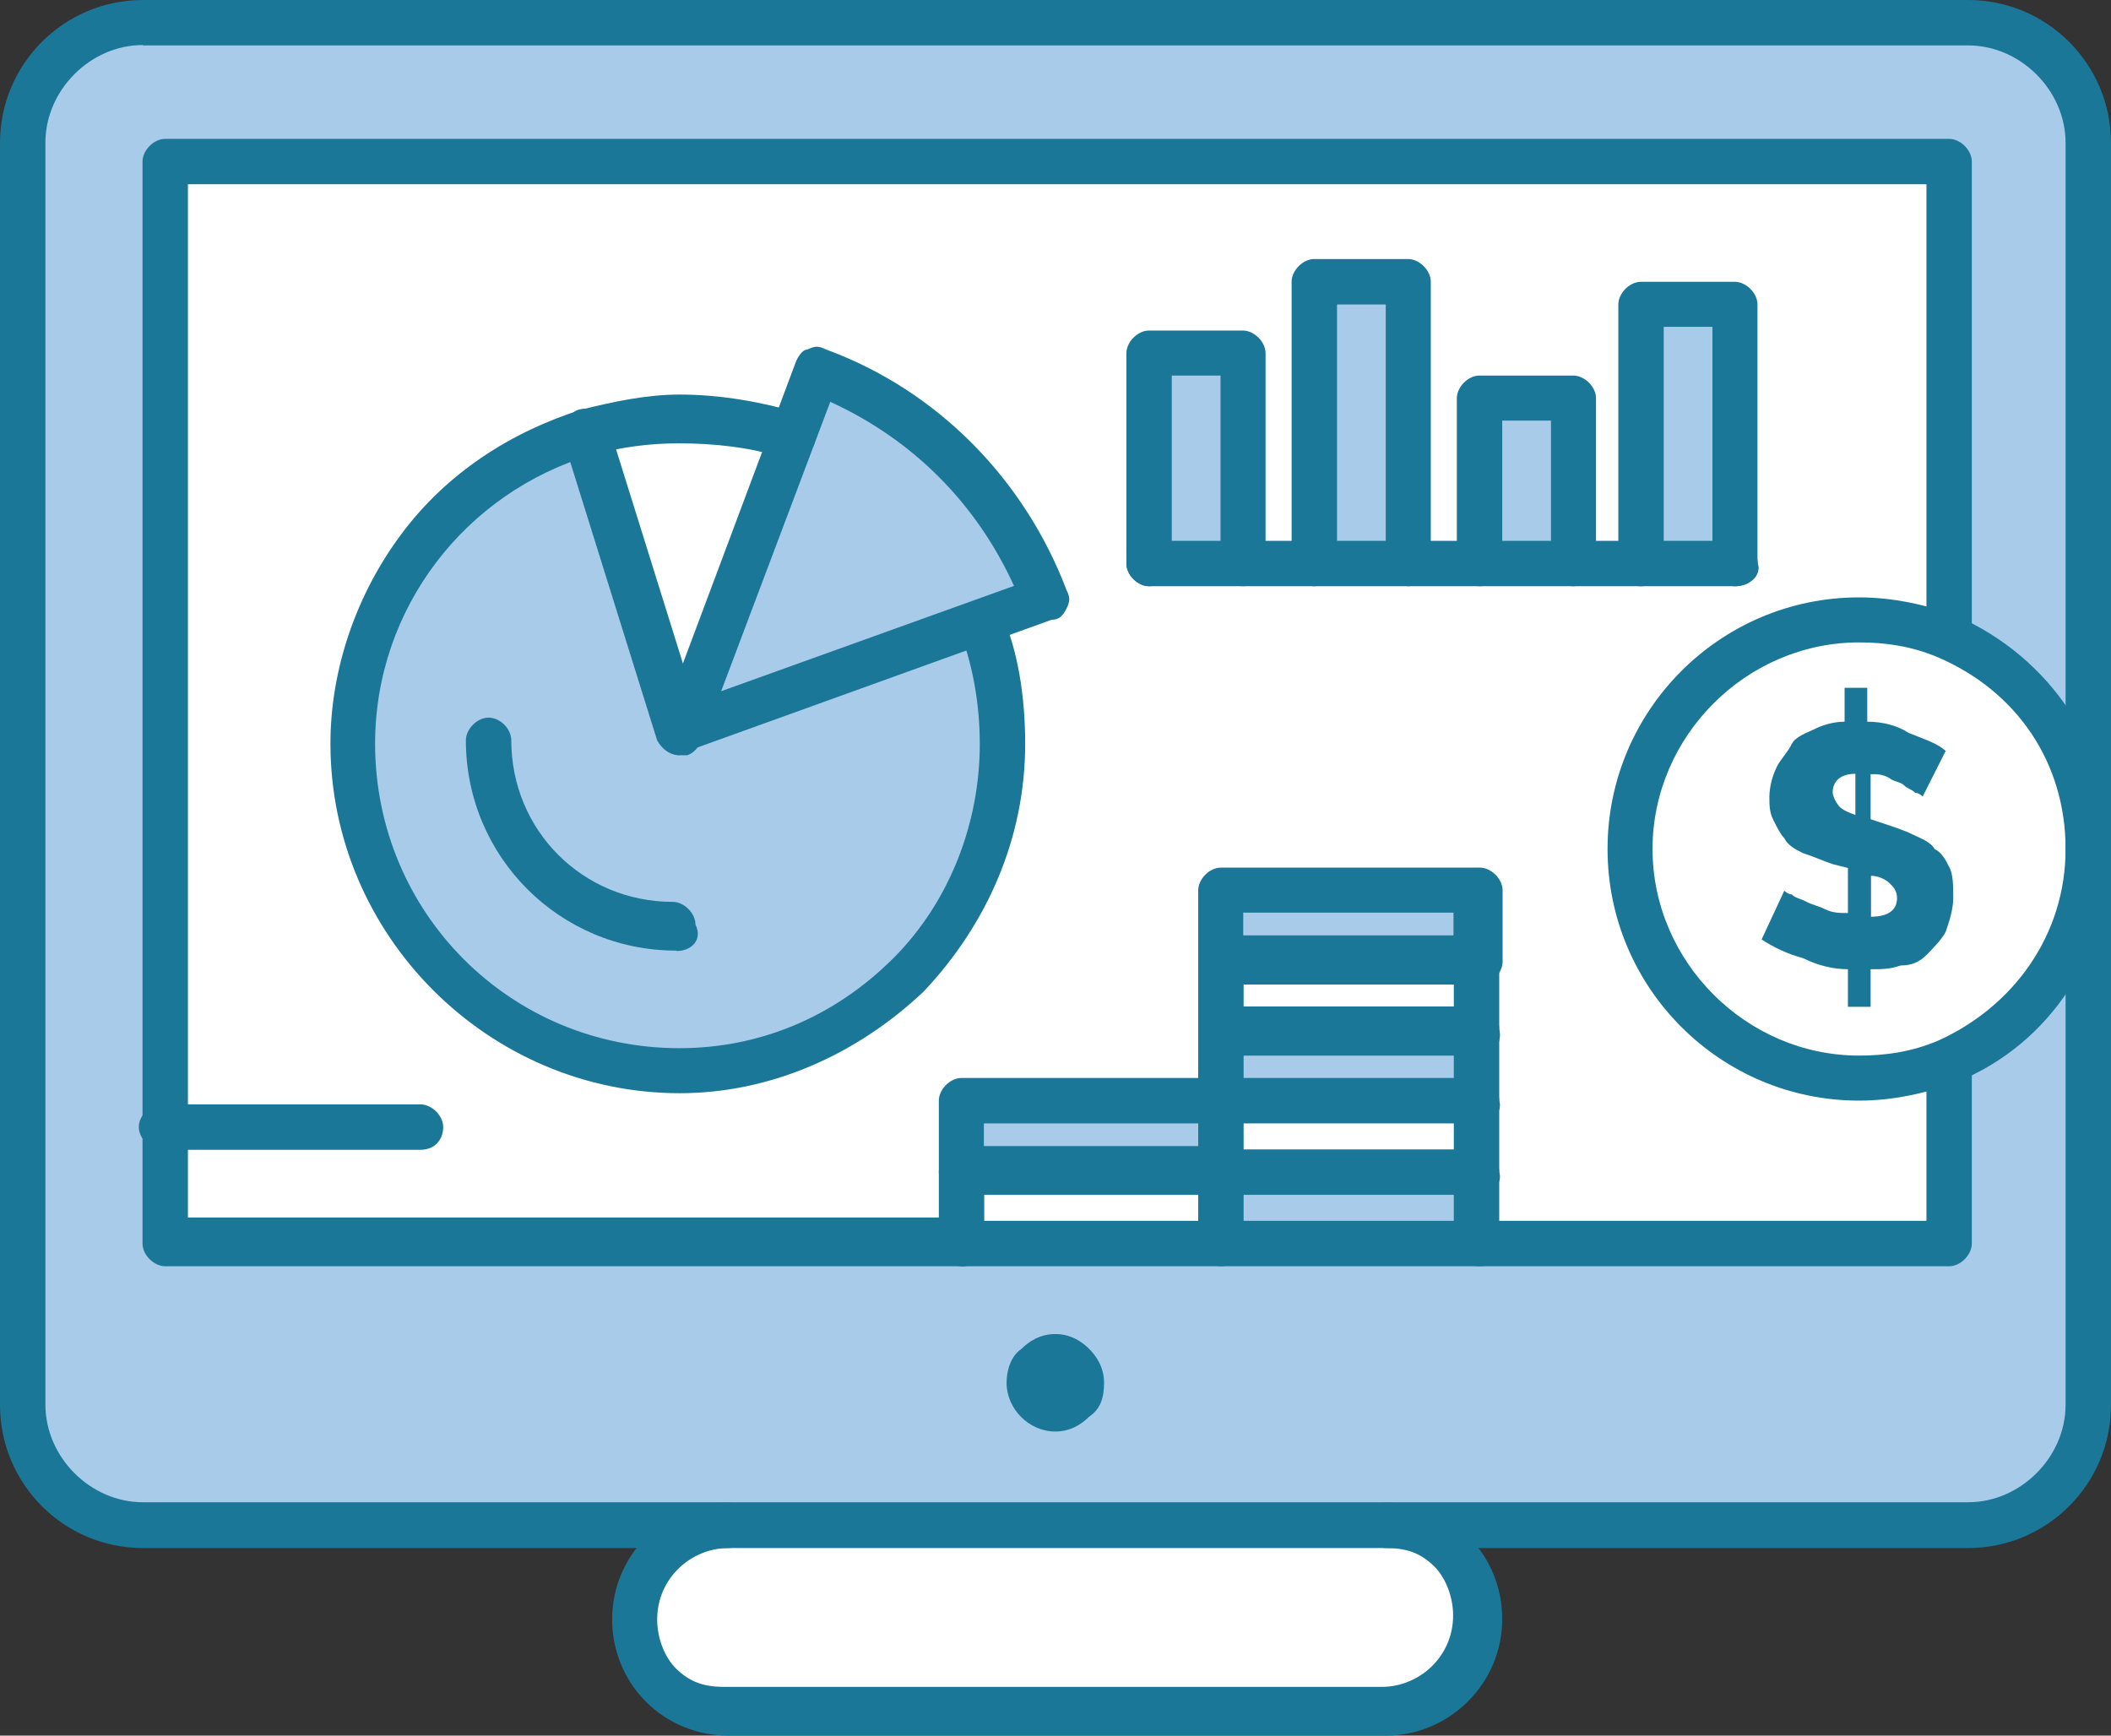
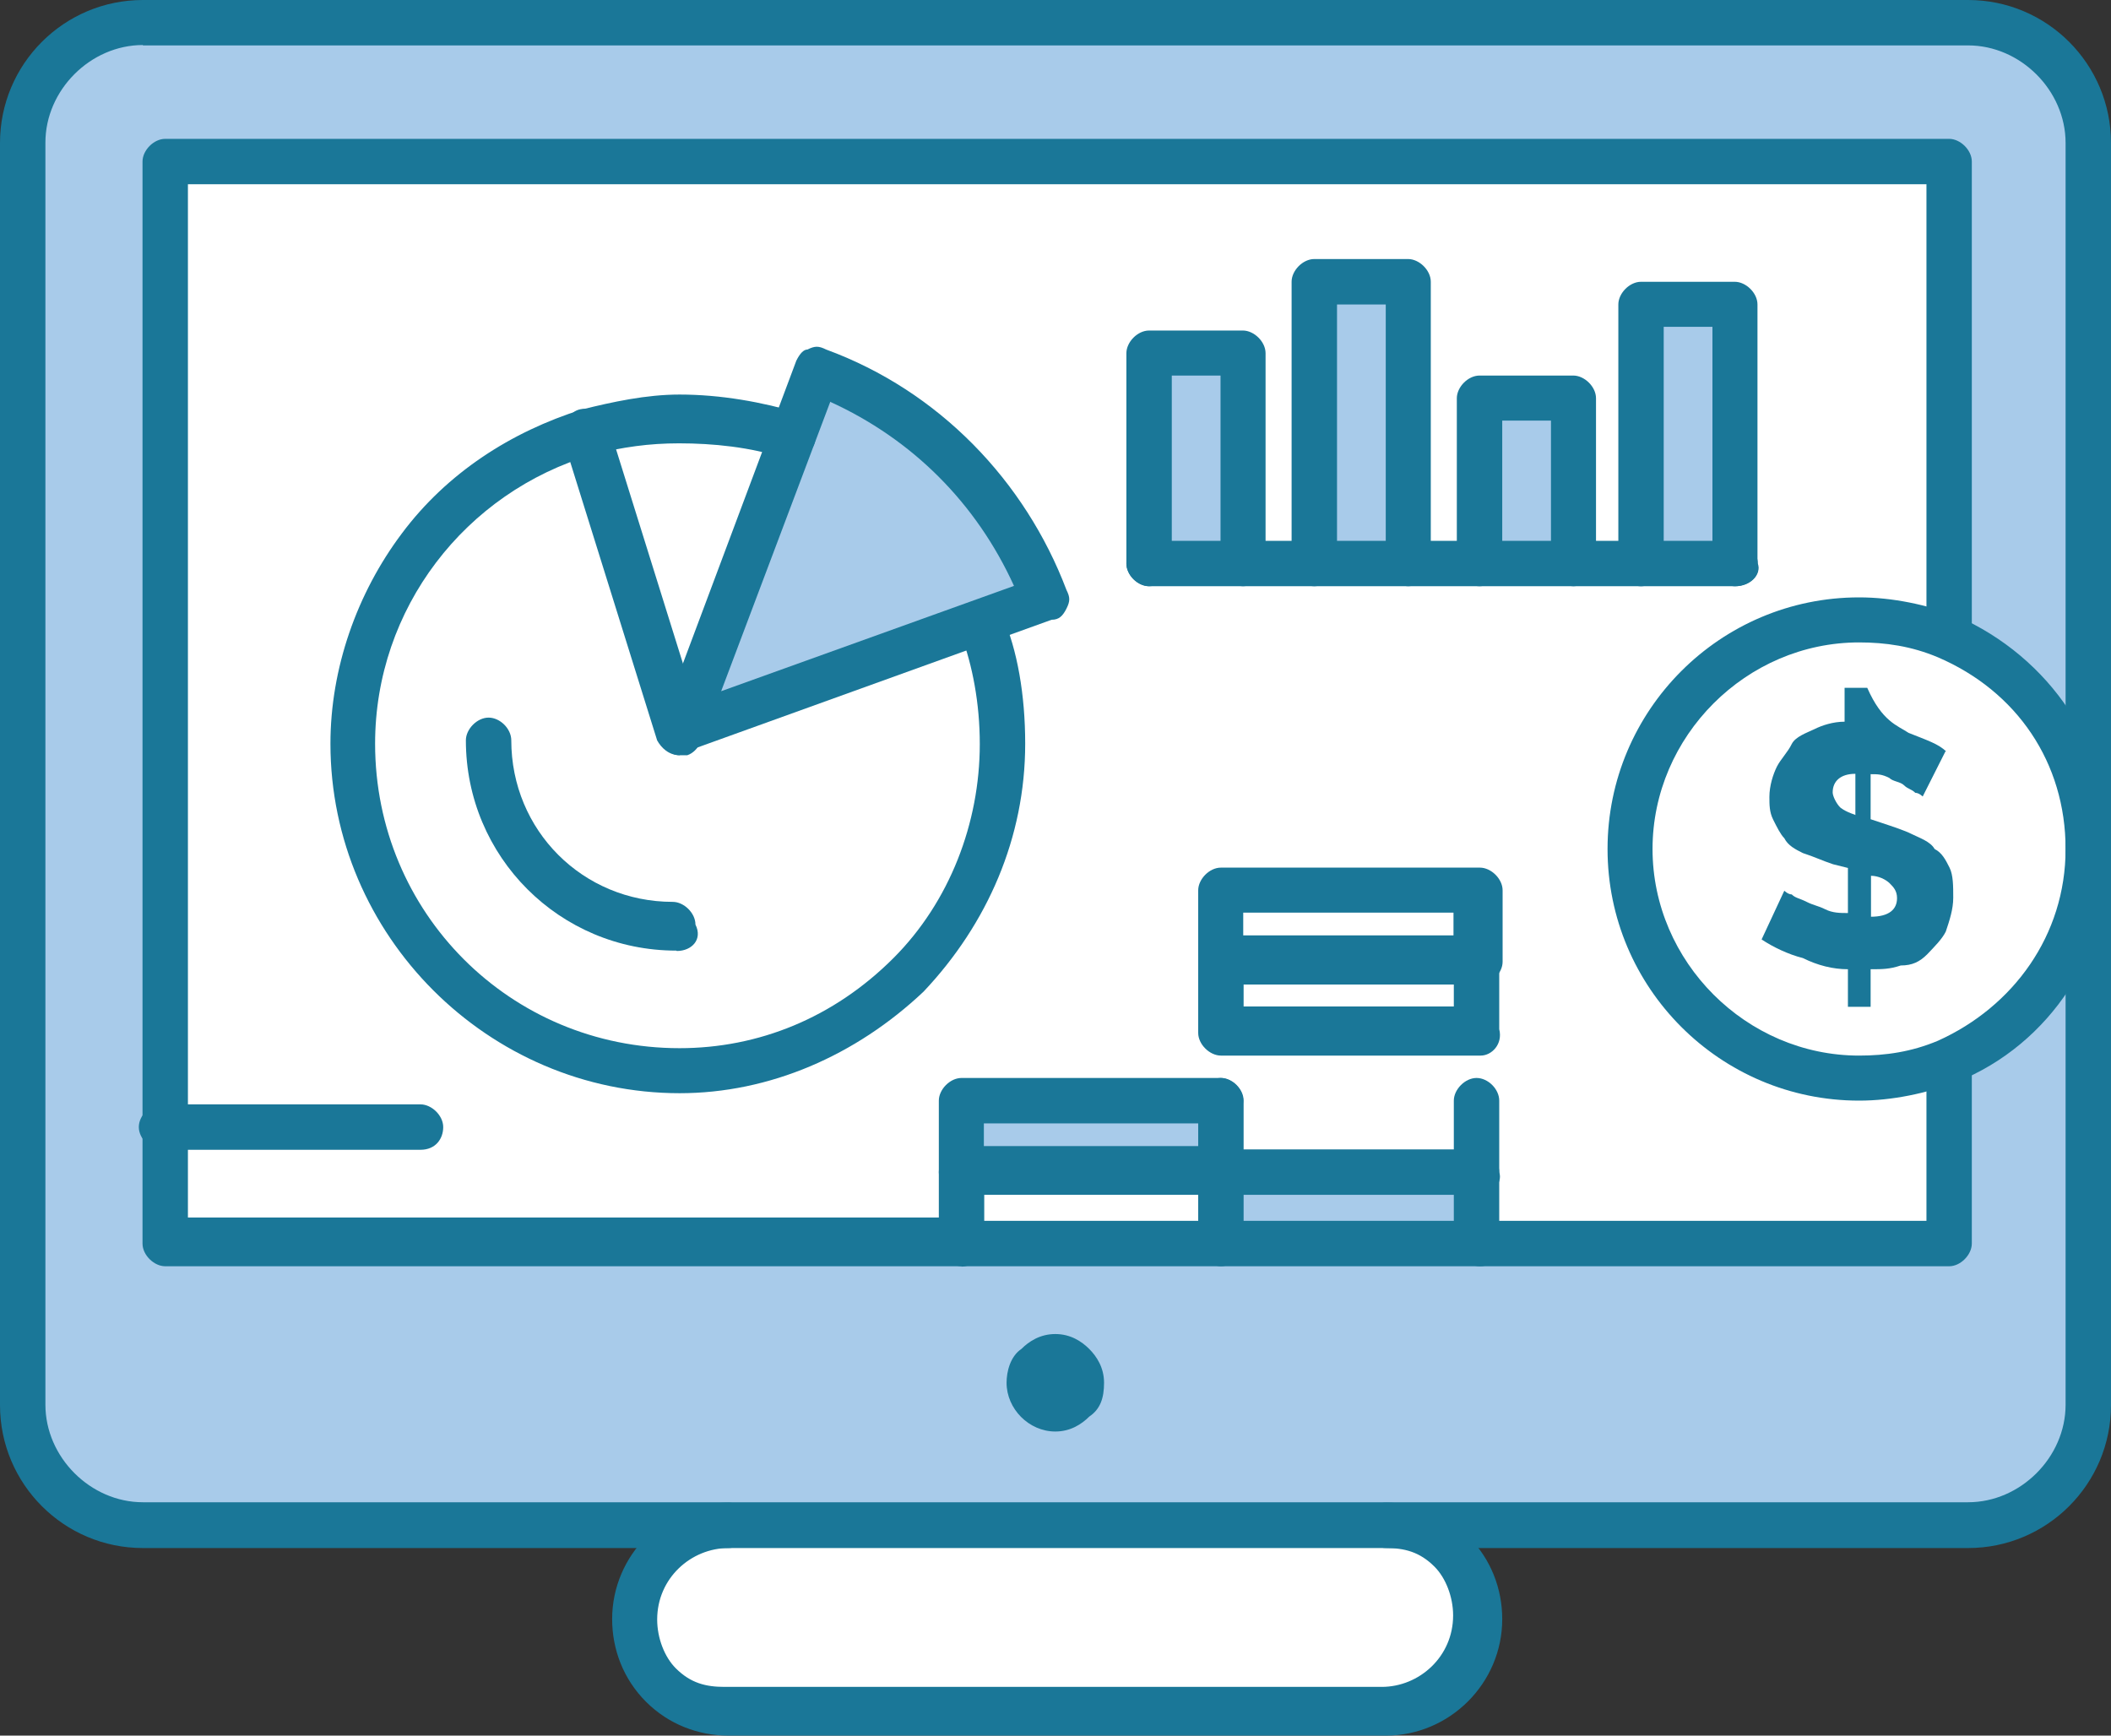
<svg xmlns="http://www.w3.org/2000/svg" width="45" height="37" viewBox="0 0 45 37" fill="none">
  <rect x="0" y="0" width="45" height="37" fill="#333333" stroke="none" />
  <g clip-path="url(#clip0_5420_237)">
    <path d="M41.954 0.484H3.046C1.602 0.484 0.484 1.603 0.484 3.047V29.954C0.484 31.398 1.602 32.517 3.046 32.517H41.954C43.398 32.517 44.516 31.398 44.516 29.954V3.047C44.516 1.603 43.398 0.484 41.954 0.484Z" fill="#A8CBEA" />
    <path d="M41.55 3.443H3.522V23.947V26.51H41.55V3.443Z" fill="white" />
    <path d="M26.018 23.463H20.497V24.986H26.018V23.463Z" fill="#A8CBEA" />
    <path d="M31.539 24.986H26.018V26.51H31.539V24.986Z" fill="#A8CBEA" />
-     <path d="M31.539 21.947H26.018V23.471H31.539V21.947Z" fill="#A8CBEA" />
-     <path d="M31.539 18.98H26.018V20.504H31.539V18.98Z" fill="#A8CBEA" />
    <path d="M26.018 24.986H20.497V26.51H26.018V24.986Z" fill="white" />
    <path d="M31.539 23.463H26.018V24.986H31.539V23.463Z" fill="white" />
    <path d="M31.539 20.504H26.018V22.027H31.539V20.504Z" fill="white" />
    <path d="M36.988 6.49H34.989V12.013H36.988V6.49Z" fill="#A8CBEA" />
    <path d="M33.546 8.49H31.547V12.013H33.546V8.49Z" fill="#A8CBEA" />
    <path d="M30.024 5.928H28.025V11.934H30.024V5.928Z" fill="#A8CBEA" />
    <path d="M26.502 7.451H24.503V11.934H26.502V7.451Z" fill="#A8CBEA" />
-     <path d="M20.894 13.299C21.211 14.021 21.378 14.901 21.378 15.782C21.378 17.702 20.576 19.464 19.379 20.67C18.094 21.948 16.42 22.749 14.492 22.749C10.653 22.749 7.528 19.623 7.528 15.782C7.528 12.656 9.606 10.014 12.573 9.133L14.572 15.536L20.894 13.291V13.299Z" fill="#A8CBEA" />
    <path d="M16.896 9.292L14.492 15.616L12.493 9.213C13.136 9.054 13.778 8.975 14.492 8.975C15.293 8.895 16.094 9.054 16.896 9.292Z" fill="white" />
    <path d="M22.258 12.815L20.894 13.299L14.492 15.623L16.896 9.299L17.459 7.935C19.624 8.815 21.465 10.577 22.266 12.822L22.258 12.815Z" fill="#A8CBEA" />
    <path d="M30.904 33.08C31.301 33.477 31.468 33.961 31.468 34.524C31.468 35.643 30.587 36.524 29.469 36.524H15.54C14.976 36.524 14.501 36.286 14.096 35.96C13.699 35.564 13.533 35.08 13.533 34.516C13.533 33.397 14.413 32.517 15.532 32.517H29.54C30.024 32.517 30.579 32.675 30.904 33.08Z" fill="white" />
    <path d="M41.55 13.536C40.986 13.298 40.352 13.14 39.63 13.14C36.909 13.14 34.744 15.306 34.744 18.027C34.744 20.749 36.909 22.915 39.63 22.915C40.273 22.915 40.915 22.757 41.55 22.519C43.31 21.797 44.596 20.035 44.596 18.035C44.516 16.036 43.319 14.354 41.55 13.552V13.536Z" fill="white" />
-     <path d="M39.551 17.377V16.496C39.233 16.496 39.067 16.655 39.067 16.893C39.067 16.972 39.146 17.131 39.225 17.21C39.225 17.21 39.305 17.29 39.543 17.369L39.551 17.377ZM39.876 19.543C40.273 19.543 40.439 19.384 40.439 19.146C40.439 18.988 40.36 18.908 40.281 18.829C40.201 18.75 40.042 18.67 39.884 18.67V19.551L39.876 19.543ZM41.47 16.02L40.986 16.98C40.986 16.98 40.907 16.901 40.828 16.901C40.748 16.821 40.669 16.821 40.59 16.742C40.511 16.663 40.352 16.663 40.273 16.583C40.114 16.504 40.035 16.504 39.876 16.504V17.464L40.114 17.543C40.352 17.623 40.598 17.702 40.756 17.782C40.915 17.861 41.153 17.94 41.24 18.099C41.399 18.178 41.478 18.337 41.558 18.496C41.637 18.654 41.637 18.892 41.637 19.138C41.637 19.384 41.558 19.622 41.478 19.86C41.399 20.019 41.24 20.178 41.082 20.344C40.923 20.503 40.764 20.582 40.518 20.582C40.281 20.662 40.122 20.662 39.876 20.662V21.463H39.392V20.662C39.075 20.662 38.749 20.582 38.432 20.424C38.115 20.344 37.79 20.186 37.552 20.027L38.036 18.988C38.036 18.988 38.115 19.067 38.194 19.067C38.274 19.146 38.353 19.146 38.512 19.226C38.67 19.305 38.749 19.305 38.908 19.384C39.067 19.464 39.225 19.464 39.392 19.464V18.503L39.075 18.424C38.837 18.345 38.678 18.265 38.432 18.186C38.274 18.107 38.115 18.027 38.036 17.869C37.956 17.789 37.877 17.631 37.798 17.472C37.718 17.313 37.718 17.155 37.718 16.988C37.718 16.75 37.798 16.504 37.877 16.345C37.956 16.187 38.115 16.028 38.194 15.861C38.274 15.703 38.512 15.623 38.678 15.544C38.837 15.464 39.075 15.385 39.321 15.385V14.663H39.804V15.385C40.122 15.385 40.447 15.464 40.685 15.623C41.082 15.782 41.328 15.861 41.486 16.02H41.47Z" fill="#1A7798" />
+     <path d="M39.551 17.377V16.496C39.233 16.496 39.067 16.655 39.067 16.893C39.067 16.972 39.146 17.131 39.225 17.21C39.225 17.21 39.305 17.29 39.543 17.369L39.551 17.377ZM39.876 19.543C40.273 19.543 40.439 19.384 40.439 19.146C40.439 18.988 40.36 18.908 40.281 18.829C40.201 18.75 40.042 18.67 39.884 18.67V19.551L39.876 19.543ZM41.47 16.02L40.986 16.98C40.986 16.98 40.907 16.901 40.828 16.901C40.748 16.821 40.669 16.821 40.59 16.742C40.511 16.663 40.352 16.663 40.273 16.583C40.114 16.504 40.035 16.504 39.876 16.504V17.464L40.114 17.543C40.352 17.623 40.598 17.702 40.756 17.782C40.915 17.861 41.153 17.94 41.24 18.099C41.399 18.178 41.478 18.337 41.558 18.496C41.637 18.654 41.637 18.892 41.637 19.138C41.637 19.384 41.558 19.622 41.478 19.86C41.399 20.019 41.24 20.178 41.082 20.344C40.923 20.503 40.764 20.582 40.518 20.582C40.281 20.662 40.122 20.662 39.876 20.662V21.463H39.392V20.662C39.075 20.662 38.749 20.582 38.432 20.424C38.115 20.344 37.79 20.186 37.552 20.027L38.036 18.988C38.036 18.988 38.115 19.067 38.194 19.067C38.274 19.146 38.353 19.146 38.512 19.226C38.67 19.305 38.749 19.305 38.908 19.384C39.067 19.464 39.225 19.464 39.392 19.464V18.503L39.075 18.424C38.837 18.345 38.678 18.265 38.432 18.186C38.274 18.107 38.115 18.027 38.036 17.869C37.956 17.789 37.877 17.631 37.798 17.472C37.718 17.313 37.718 17.155 37.718 16.988C37.718 16.75 37.798 16.504 37.877 16.345C37.956 16.187 38.115 16.028 38.194 15.861C38.274 15.703 38.512 15.623 38.678 15.544C38.837 15.464 39.075 15.385 39.321 15.385V14.663H39.804C40.122 15.385 40.447 15.464 40.685 15.623C41.082 15.782 41.328 15.861 41.486 16.02H41.47Z" fill="#1A7798" />
    <path d="M23.218 28.756C23.377 28.915 23.535 29.153 23.535 29.478C23.535 29.803 23.456 30.041 23.218 30.2C23.059 30.359 22.821 30.517 22.496 30.517C21.933 30.517 21.457 30.033 21.457 29.478C21.457 29.24 21.536 28.915 21.774 28.756C21.933 28.597 22.171 28.439 22.496 28.439C22.821 28.439 23.059 28.597 23.218 28.756Z" fill="#1A7798" />
    <path d="M29.54 37H15.532C14.889 37 14.255 36.762 13.771 36.278C13.287 35.794 13.049 35.16 13.049 34.517C13.049 33.152 14.167 32.033 15.532 32.033C15.77 32.033 16.015 32.271 16.015 32.517C16.015 32.763 15.777 33.001 15.532 33.001C14.73 33.001 14.009 33.644 14.009 34.525C14.009 34.922 14.167 35.326 14.405 35.564C14.723 35.882 15.048 35.961 15.444 35.961H29.453C30.254 35.961 30.976 35.318 30.976 34.438C30.976 34.041 30.817 33.636 30.579 33.398C30.262 33.081 29.937 33.001 29.54 33.001C29.302 33.001 29.056 32.763 29.056 32.517C29.056 32.271 29.294 32.033 29.54 32.033C30.183 32.033 30.825 32.271 31.301 32.755C31.785 33.239 32.023 33.874 32.023 34.517C32.023 35.882 30.904 37 29.54 37Z" fill="#1A7798" />
    <path d="M14.492 16.1C14.334 16.1 14.254 16.021 14.175 15.941C14.016 15.783 14.016 15.624 14.096 15.378L16.975 7.689C17.054 7.53 17.134 7.451 17.213 7.451C17.372 7.372 17.451 7.372 17.61 7.451C20.013 8.332 21.853 10.252 22.734 12.577C22.813 12.736 22.813 12.815 22.734 12.974C22.654 13.132 22.575 13.212 22.417 13.212L14.651 16.013C14.651 16.092 14.572 16.092 14.492 16.092V16.1ZM17.697 8.57L15.373 14.735L21.615 12.49C20.814 10.728 19.45 9.363 17.689 8.562L17.697 8.57Z" fill="#1A7798" />
    <path d="M14.492 23.305C10.407 23.305 7.044 19.94 7.044 15.854C7.044 14.251 7.607 12.648 8.567 11.371C9.527 10.085 10.891 9.205 12.406 8.729C13.049 8.57 13.771 8.411 14.485 8.411C15.365 8.411 16.245 8.57 17.047 8.808C17.285 8.887 17.443 9.205 17.364 9.451C17.285 9.689 16.967 9.847 16.721 9.768C15.999 9.53 15.198 9.451 14.476 9.451C13.834 9.451 13.279 9.53 12.636 9.689C9.915 10.49 7.996 12.974 7.996 15.854C7.996 19.456 10.875 22.345 14.485 22.345C16.166 22.345 17.768 21.702 19.046 20.424C20.243 19.226 20.886 17.544 20.886 15.862C20.886 14.981 20.727 14.18 20.489 13.537C20.41 13.299 20.489 12.974 20.727 12.894C20.965 12.815 21.29 12.894 21.37 13.132C21.687 13.854 21.854 14.815 21.854 15.854C21.854 17.854 21.052 19.694 19.688 21.139C18.244 22.503 16.404 23.305 14.485 23.305H14.492Z" fill="#1A7798" />
    <path d="M14.413 20.265C11.93 20.265 9.931 18.265 9.931 15.782C9.931 15.544 10.169 15.298 10.415 15.298C10.661 15.298 10.899 15.536 10.899 15.782C10.899 17.702 12.422 19.226 14.341 19.226C14.579 19.226 14.825 19.464 14.825 19.71C14.984 20.027 14.746 20.273 14.429 20.273L14.413 20.265Z" fill="#1A7798" />
    <path d="M20.497 26.994H3.522C3.284 26.994 3.038 26.756 3.038 26.511V3.444C3.038 3.206 3.276 2.96 3.522 2.96H41.55C41.787 2.96 42.033 3.198 42.033 3.444V13.537C42.033 13.775 41.795 14.021 41.55 14.021C41.304 14.021 41.066 13.783 41.066 13.537V3.928H4.006V25.955H20.497C20.735 25.955 20.981 26.193 20.981 26.439C20.981 26.756 20.743 27.002 20.497 27.002V26.994Z" fill="#1A7798" />
    <path d="M41.55 26.994H31.539C31.301 26.994 31.055 26.756 31.055 26.51C31.055 26.264 31.293 26.026 31.539 26.026H41.066V22.662C41.066 22.424 41.304 22.178 41.55 22.178C41.795 22.178 42.033 22.416 42.033 22.662V26.51C42.033 26.748 41.795 26.994 41.55 26.994Z" fill="#1A7798" />
    <path d="M41.954 33.001H3.046C1.364 33.001 0 31.636 0 29.954V3.047C0 1.365 1.364 0 3.046 0H41.954C43.636 0 45 1.365 45 3.047V29.954C45 31.636 43.636 33.001 41.954 33.001ZM3.046 0.96C1.928 0.96 0.968 1.92 0.968 3.039V29.946C0.968 31.065 1.928 32.025 3.046 32.025H41.954C43.072 32.025 44.032 31.065 44.032 29.946V3.047C44.032 1.928 43.072 0.968 41.954 0.968H3.046V0.96Z" fill="#1A7798" />
    <path d="M39.63 23.463C36.671 23.463 34.268 21.059 34.268 18.099C34.268 15.14 36.671 12.735 39.63 12.735C40.352 12.735 41.074 12.894 41.708 13.132C43.707 14.013 44.992 15.933 44.992 18.099C44.992 20.265 43.715 22.265 41.708 23.067C41.066 23.305 40.344 23.463 39.63 23.463ZM39.63 13.695C37.226 13.695 35.227 15.695 35.227 18.099C35.227 20.503 37.226 22.503 39.63 22.503C40.193 22.503 40.748 22.424 41.312 22.186C42.914 21.464 44.032 19.94 44.032 18.099C44.032 16.258 42.993 14.735 41.312 14.013C40.748 13.775 40.193 13.695 39.63 13.695Z" fill="#1A7798" />
    <path d="M14.492 16.1C14.254 16.1 14.096 15.941 14.008 15.783L12.009 9.379C11.93 9.141 12.089 8.816 12.327 8.736C12.565 8.657 12.89 8.816 12.969 9.054L14.968 15.457C15.047 15.695 14.889 16.021 14.651 16.1H14.492Z" fill="#1A7798" />
    <path d="M26.502 12.497C26.264 12.497 26.018 12.259 26.018 12.013V8.006H24.979V12.013C24.979 12.251 24.741 12.497 24.495 12.497C24.249 12.497 24.011 12.259 24.011 12.013V7.53C24.011 7.292 24.249 7.046 24.495 7.046H26.494C26.732 7.046 26.978 7.284 26.978 7.53V12.013C26.978 12.251 26.74 12.497 26.494 12.497H26.502Z" fill="#1A7798" />
    <path d="M30.024 12.497C29.786 12.497 29.54 12.259 29.54 12.013V6.491H28.501V12.013C28.501 12.251 28.263 12.497 28.017 12.497C27.771 12.497 27.533 12.259 27.533 12.013V6.006C27.533 5.768 27.771 5.522 28.017 5.522H30.016C30.254 5.522 30.5 5.761 30.5 6.006V12.013C30.5 12.251 30.262 12.497 30.016 12.497H30.024Z" fill="#1A7798" />
    <path d="M33.546 12.497C33.308 12.497 33.062 12.259 33.062 12.013V8.966H32.023V12.013C32.023 12.251 31.785 12.497 31.539 12.497C31.293 12.497 31.055 12.259 31.055 12.013V8.49C31.055 8.252 31.293 8.006 31.539 8.006H33.538C33.776 8.006 34.022 8.244 34.022 8.49V12.013C34.022 12.251 33.784 12.497 33.538 12.497H33.546Z" fill="#1A7798" />
    <path d="M36.988 12.498C36.75 12.498 36.504 12.259 36.504 12.014V6.967H35.465V12.014C35.465 12.252 35.227 12.498 34.981 12.498C34.736 12.498 34.498 12.259 34.498 12.014V6.491C34.498 6.253 34.736 6.007 34.981 6.007H36.98C37.218 6.007 37.464 6.245 37.464 6.491V12.014C37.544 12.252 37.306 12.498 36.98 12.498H36.988Z" fill="#1A7798" />
    <path d="M8.964 24.511H3.443C3.205 24.511 2.959 24.273 2.959 24.027C2.959 23.781 3.197 23.543 3.443 23.543H8.964C9.202 23.543 9.448 23.781 9.448 24.027C9.448 24.273 9.289 24.511 8.964 24.511Z" fill="#1A7798" />
    <path d="M36.989 12.497H24.495C24.257 12.497 24.011 12.259 24.011 12.013C24.011 11.767 24.249 11.529 24.495 11.529H36.989C37.227 11.529 37.472 11.767 37.472 12.013C37.552 12.251 37.314 12.497 36.989 12.497Z" fill="#1A7798" />
    <path d="M26.018 26.994H20.497C20.259 26.994 20.013 26.756 20.013 26.51V24.987C20.013 24.749 20.251 24.503 20.497 24.503C20.743 24.503 20.981 24.741 20.981 24.987V26.026H26.026C26.264 26.026 26.51 26.265 26.51 26.51C26.51 26.756 26.272 26.994 26.026 26.994H26.018Z" fill="#1A7798" />
    <path d="M31.547 26.994H26.026C25.788 26.994 25.542 26.756 25.542 26.51V24.987C25.542 24.749 25.78 24.503 26.026 24.503C26.272 24.503 26.51 24.741 26.51 24.987V26.026H30.991V24.987C30.991 24.749 31.23 24.503 31.475 24.503C31.721 24.503 31.959 24.741 31.959 24.987V26.51C32.039 26.748 31.801 26.994 31.563 26.994H31.547Z" fill="#1A7798" />
    <path d="M26.018 25.471H20.497C20.259 25.471 20.013 25.233 20.013 24.987V23.463C20.013 23.226 20.251 22.98 20.497 22.98H26.018C26.256 22.98 26.502 23.218 26.502 23.463C26.502 23.709 26.264 23.948 26.018 23.948H20.973V24.432H26.018C26.256 24.432 26.502 24.67 26.502 24.916C26.502 25.233 26.264 25.479 26.018 25.479V25.471Z" fill="#1A7798" />
    <path d="M31.547 25.471H26.026C25.788 25.471 25.542 25.233 25.542 24.987V23.463C25.542 23.226 25.78 22.98 26.026 22.98C26.272 22.98 26.51 23.218 26.51 23.463V24.503H30.991V23.463C30.991 23.226 31.23 22.98 31.475 22.98C31.721 22.98 31.959 23.218 31.959 23.463V24.987C32.039 25.225 31.801 25.471 31.563 25.471H31.547Z" fill="#1A7798" />
-     <path d="M31.547 23.948H26.026C25.788 23.948 25.542 23.709 25.542 23.464V21.94C25.542 21.702 25.78 21.456 26.026 21.456C26.272 21.456 26.51 21.694 26.51 21.94V22.98H30.991V21.94C30.991 21.702 31.23 21.456 31.475 21.456C31.721 21.456 31.959 21.694 31.959 21.94V23.464C32.039 23.702 31.801 23.948 31.563 23.948H31.547Z" fill="#1A7798" />
    <path d="M31.547 22.503H26.026C25.788 22.503 25.542 22.265 25.542 22.02V20.496C25.542 20.258 25.78 20.012 26.026 20.012C26.272 20.012 26.51 20.25 26.51 20.496V21.456H30.991V20.417C30.991 20.179 31.23 19.933 31.475 19.933C31.721 19.933 31.959 20.171 31.959 20.417V21.94C32.039 22.258 31.801 22.503 31.563 22.503H31.547Z" fill="#1A7798" />
    <path d="M31.547 20.988H26.026C25.788 20.988 25.542 20.75 25.542 20.504V18.98C25.542 18.742 25.78 18.496 26.026 18.496H31.547C31.785 18.496 32.031 18.734 32.031 18.98V20.504C32.031 20.742 31.793 20.988 31.547 20.988ZM26.502 19.94H30.984V19.456H26.502V19.94Z" fill="#1A7798" />
  </g>
  <defs>
    <clipPath id="clip0_5420_237">
      <rect width="45" height="37" fill="white" />
    </clipPath>
  </defs>
</svg>